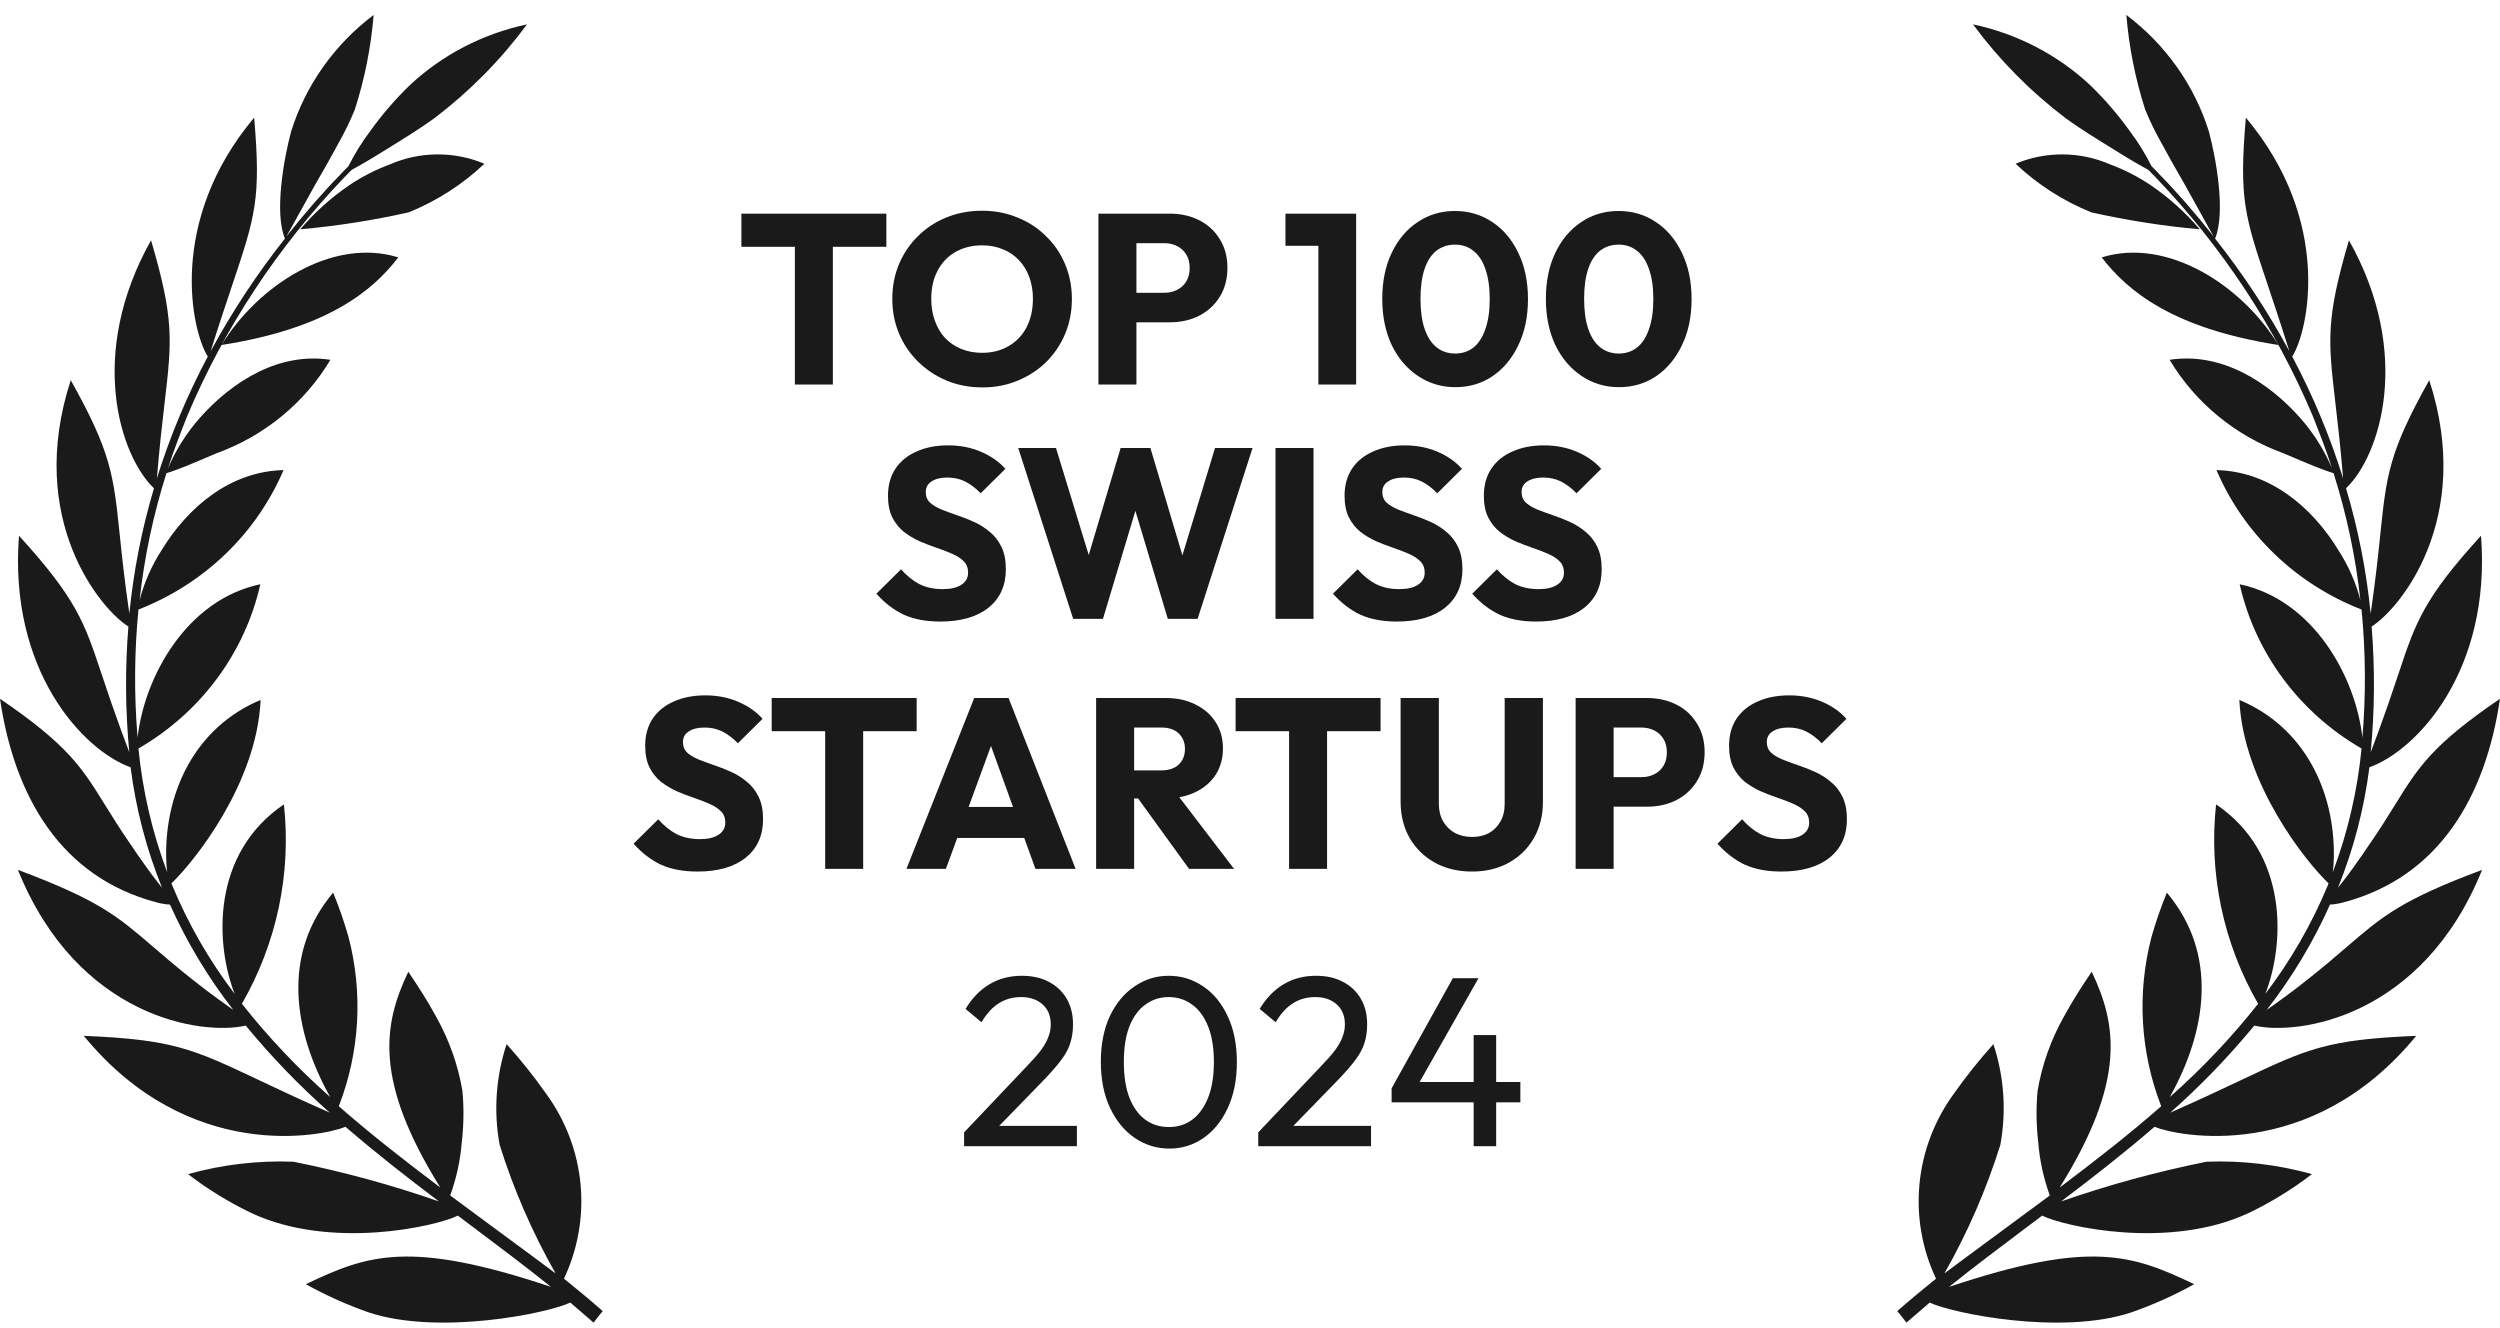
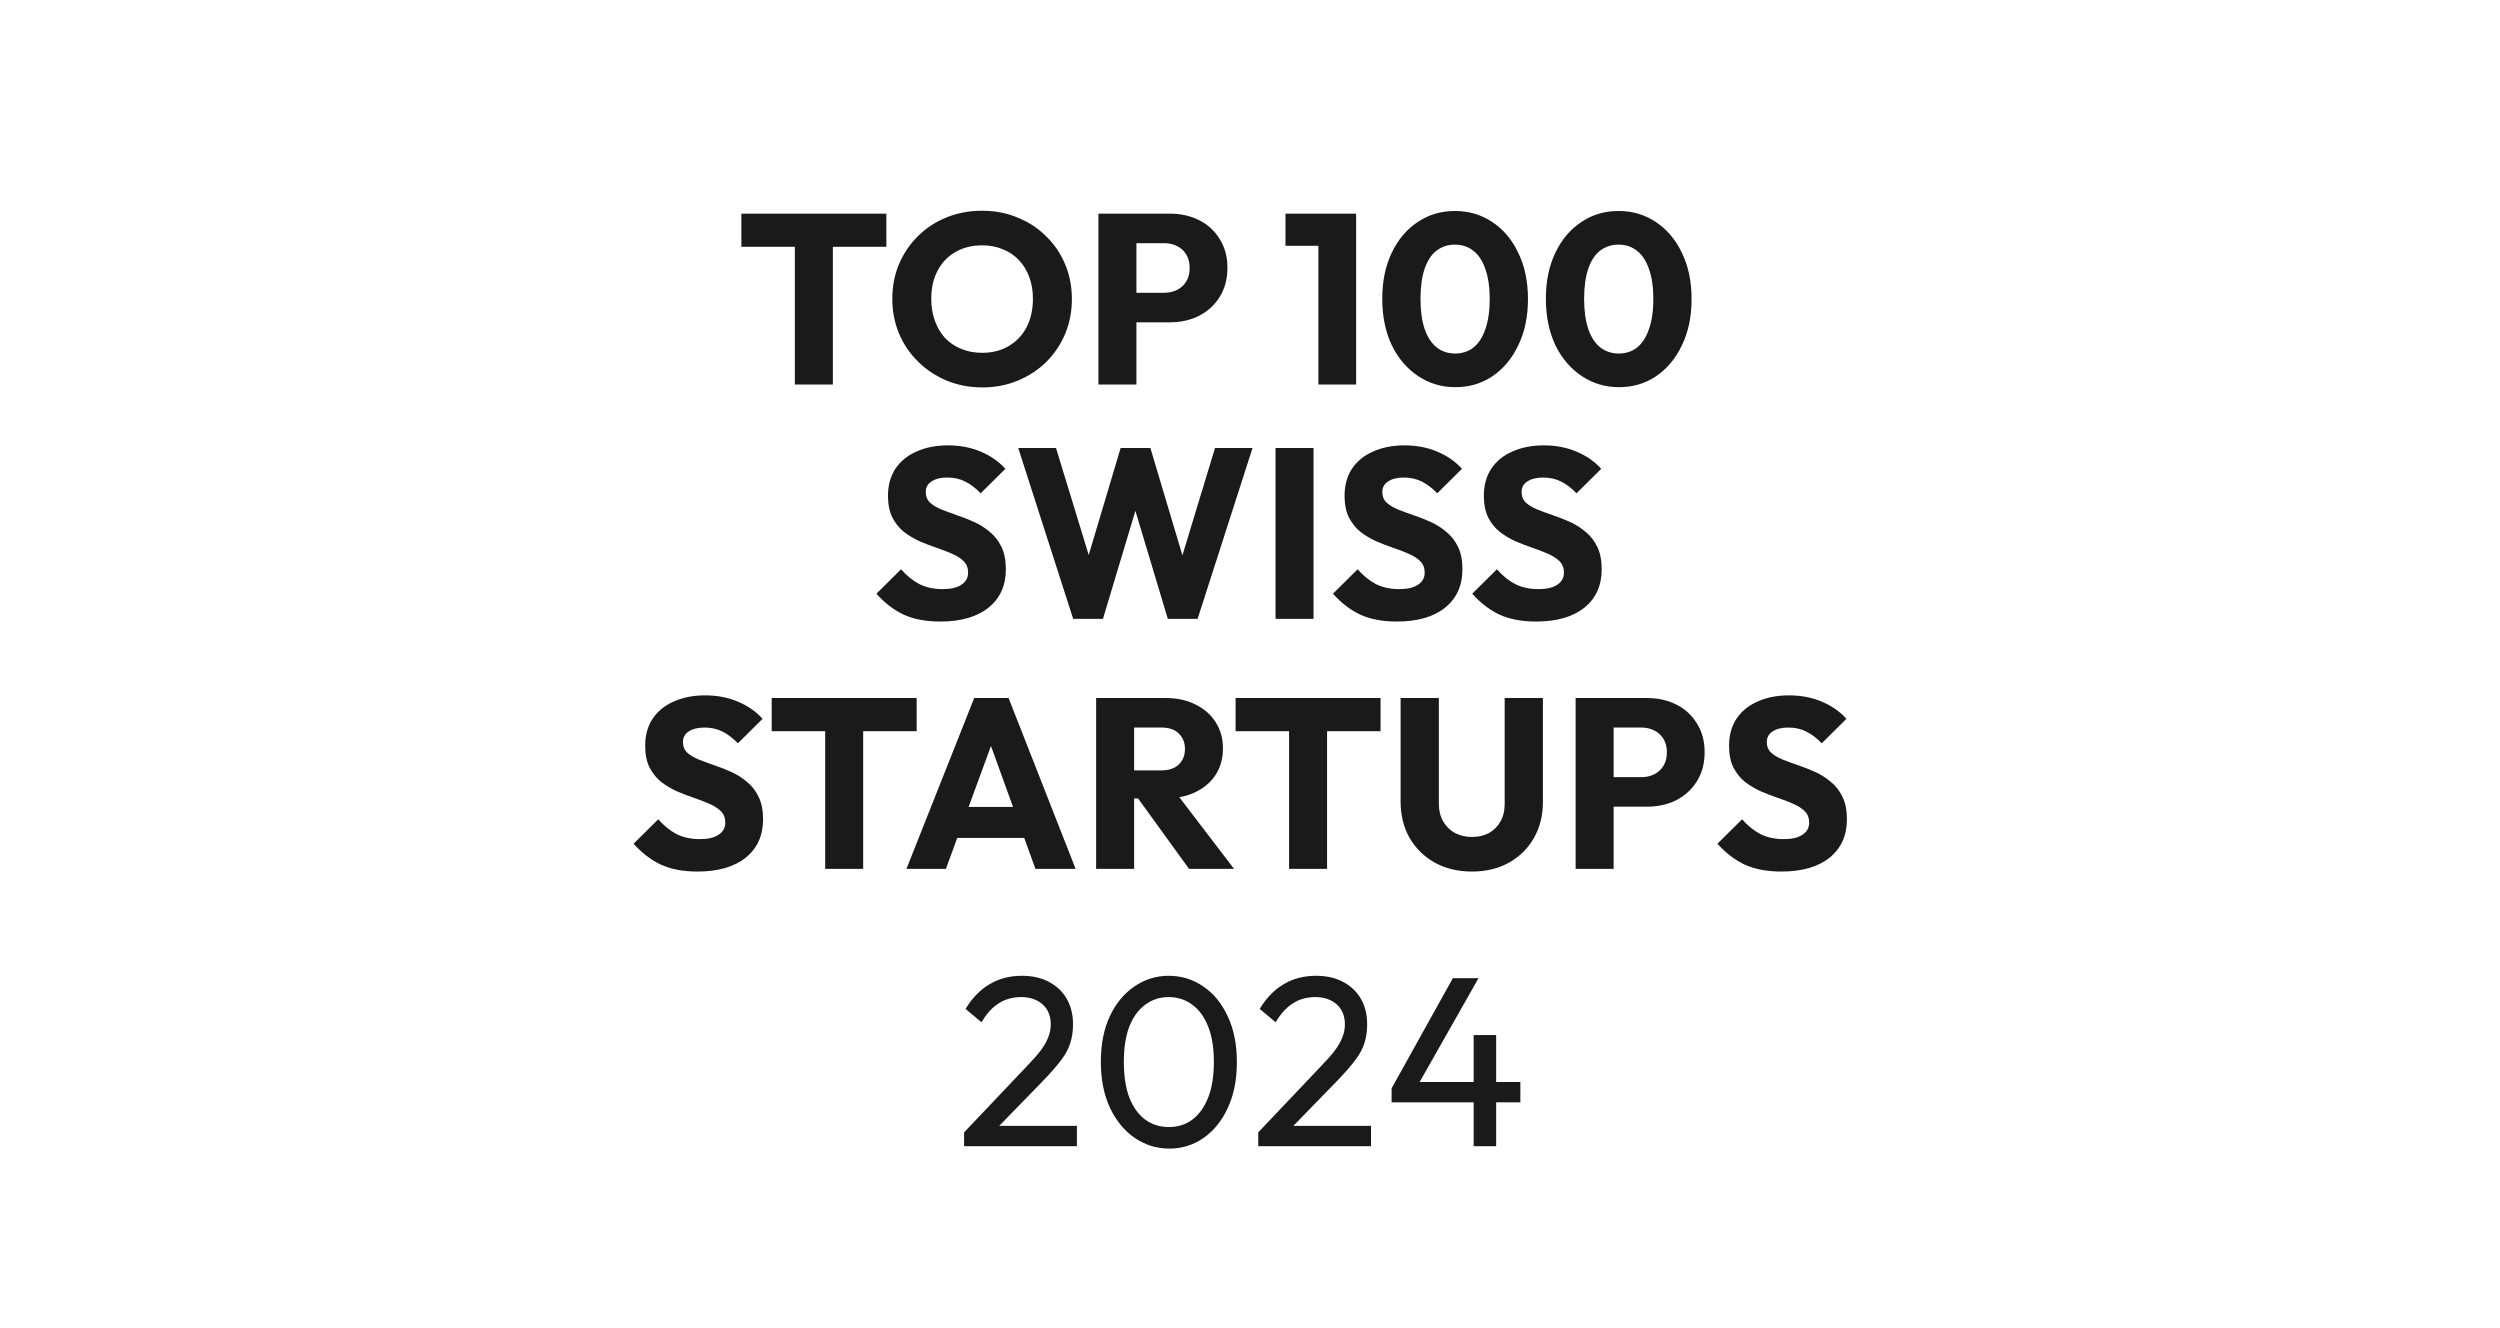
<svg xmlns="http://www.w3.org/2000/svg" width="160" height="85" viewBox="0 0 160 85" fill="none">
-   <path fill-rule="evenodd" clip-rule="evenodd" d="M1.215 34.286C4.889 38.309 5.41 39.867 6.461 43.017C6.594 43.413 6.734 43.834 6.89 44.288L7.153 45.063C7.574 46.267 7.974 47.364 8.274 48.141C8.019 45.466 8 42.775 8.217 40.097C6.462 39.009 1.622 33.257 4.528 24.331C7.113 28.947 7.265 30.401 7.66 34.197C7.798 35.524 7.966 37.137 8.278 39.271C8.545 36.555 9.073 33.869 9.854 31.249C7.703 29.212 5.556 22.686 9.667 15.379C11.158 20.447 10.999 21.806 10.538 25.756C10.389 27.034 10.208 28.584 10.04 30.617C10.88 27.926 11.97 25.316 13.297 22.818C12.268 21.202 10.681 14.184 16.265 7.528C16.714 12.723 16.342 13.833 14.858 18.26L14.858 18.26C14.475 19.403 14.017 20.768 13.481 22.481C14.851 19.948 16.442 17.535 18.236 15.268C17.544 13.631 18.166 10.136 18.635 8.404C19.561 5.45 21.405 2.848 23.913 0.957C23.745 3.01 23.342 5.038 22.712 7.004C22.404 7.757 22.047 8.49 21.643 9.199C21.221 9.993 20.727 10.851 20.263 11.659L20.198 11.771C19.817 12.452 19.459 13.101 19.154 13.652L19.154 13.652C18.773 14.342 18.477 14.878 18.328 15.131C19.467 13.687 20.736 12.231 21.767 11.19C21.987 10.952 22.159 10.771 22.3 10.639C22.694 9.851 23.16 9.099 23.692 8.392C24.452 7.33 25.309 6.338 26.253 5.427C28.333 3.493 30.919 2.155 33.729 1.559C32.05 3.834 30.045 5.863 27.775 7.584C27.029 8.129 25.768 8.924 24.62 9.626C23.762 10.166 22.961 10.628 22.513 10.867L22.438 10.941L22.438 10.941L22.438 10.942C22.324 11.054 22.186 11.191 22.027 11.361C17.77 15.812 14.371 20.974 11.993 26.599L11.993 26.599C11.57 27.671 11.121 28.807 10.746 29.983C11.244 28.81 11.929 27.721 12.777 26.758C14.896 24.365 17.897 22.524 21.146 23.028C19.497 25.788 16.916 27.904 13.843 29.015L13.564 29.134C12.415 29.624 11.297 30.101 10.653 30.281C9.813 32.93 9.237 35.652 8.934 38.409C9.227 37.289 9.696 36.22 10.325 35.239C12.023 32.443 14.741 30.164 18.145 30.086C17.285 32.101 16.022 33.928 14.427 35.46C12.833 36.993 10.941 38.2 8.861 39.01C8.595 41.736 8.577 44.479 8.806 47.209C9.233 43.345 11.924 38.386 16.661 37.392C16.17 39.572 15.223 41.63 13.881 43.438C12.539 45.247 10.83 46.767 8.86 47.905C9.124 50.608 9.742 53.267 10.699 55.818C10.659 55.491 10.637 55.162 10.633 54.833C10.574 50.664 12.491 46.547 16.681 44.795C16.434 50.153 12.428 55.149 10.972 56.535L11.015 56.649C12.043 59.127 13.389 61.467 15.022 63.614C13.765 60.4 13.52 54.623 18.171 51.481C18.652 55.903 17.713 60.362 15.482 64.242C17.179 66.391 19.07 68.389 21.132 70.211C18.763 65.976 18.015 61.057 21.322 57.128C21.701 58.053 22.028 58.997 22.302 59.956C23.244 63.547 23.027 67.332 21.683 70.799C23.795 72.648 25.941 74.314 28.18 76.002C23.927 69.179 24.513 65.584 26.131 62.191L26.217 62.32C26.648 62.963 27.293 63.923 27.942 65.121C28.755 66.581 29.313 68.162 29.593 69.801C29.696 70.898 29.683 72.002 29.554 73.096C29.462 74.261 29.212 75.408 28.813 76.51C29.956 77.362 31.035 78.156 32.096 78.936L32.096 78.936C33.253 79.788 34.388 80.623 35.558 81.498C34.072 78.884 32.871 76.124 31.976 73.265C31.583 71.115 31.737 68.904 32.422 66.825C33.331 67.834 34.178 68.895 34.957 70.002C36.196 71.704 36.953 73.693 37.153 75.77C37.352 77.847 36.987 79.939 36.095 81.835C36.9 82.481 37.737 83.176 38.573 83.908C38.375 84.153 38.176 84.399 37.989 84.649L36.501 83.365C35.054 84.054 28.088 85.479 23.619 84.001C22.218 83.514 20.864 82.907 19.573 82.189C23.542 80.293 26.218 79.339 35.257 82.358C33.674 81.084 31.886 79.741 30.285 78.54L30.285 78.54C29.947 78.286 29.618 78.039 29.301 77.8C27.887 78.501 21.178 80.01 16.102 77.64C14.659 76.951 13.296 76.114 12.035 75.144C14.225 74.532 16.502 74.263 18.778 74.349C21.941 74.983 25.053 75.833 28.093 76.892C26.049 75.351 24.051 73.79 22.111 72.115C20.702 72.707 12.095 74.514 5.362 66.294C11.074 66.528 12.347 67.13 16.536 69.11L16.536 69.11C17.753 69.685 19.215 70.377 21.104 71.209C19.164 69.493 17.366 67.63 15.726 65.638C12.946 66.281 4.975 65.165 1.145 55.67C6.326 57.611 7.495 58.616 9.798 60.595L9.798 60.595C10.493 61.192 11.292 61.879 12.336 62.706C13.383 63.542 14.557 64.375 14.933 64.639C13.311 62.554 11.95 60.289 10.878 57.89C10.74 57.89 10.602 57.875 10.466 57.847C10.312 57.827 10.16 57.795 10.012 57.75C3.871 56.125 0.915 50.945 0 44.721C4.345 47.683 5.223 49.098 6.714 51.503C7.189 52.271 7.728 53.139 8.461 54.191C8.67 54.513 8.89 54.822 9.101 55.117C9.199 55.255 9.296 55.391 9.388 55.523C9.629 55.868 9.873 56.181 10.088 56.456L10.088 56.456L10.088 56.456C10.133 56.513 10.176 56.568 10.217 56.621L10.369 56.813C9.368 54.338 8.693 51.749 8.359 49.108C5.317 48.017 0.547 42.92 1.215 34.286ZM14.182 22.079C16.467 18.309 21.26 15.159 25.49 16.473C23.821 18.653 20.9 21.029 14.182 22.079ZM27.97 9.882C26.927 9.889 25.898 10.108 24.947 10.524C24.036 10.862 23.169 11.306 22.366 11.845C21.19 12.646 20.13 13.598 19.215 14.675C21.553 14.466 23.875 14.103 26.162 13.588C27.962 12.858 29.604 11.803 31.002 10.479C30.045 10.078 29.012 9.874 27.97 9.882ZM158.785 34.286C155.111 38.309 154.59 39.867 153.539 43.017C153.406 43.413 153.266 43.834 153.11 44.288L152.847 45.063C152.426 46.267 152.026 47.364 151.726 48.141C151.981 45.466 152 42.775 151.783 40.097C153.538 39.009 158.378 33.257 155.472 24.331C152.887 28.947 152.735 30.401 152.34 34.197L152.34 34.198L152.34 34.2L152.34 34.2C152.202 35.527 152.034 37.139 151.722 39.271C151.455 36.555 150.927 33.869 150.146 31.249C152.297 29.212 154.444 22.686 150.333 15.379C148.842 20.447 149.001 21.806 149.462 25.756L149.462 25.757C149.611 27.035 149.792 28.584 149.959 30.617C149.12 27.926 148.03 25.316 146.703 22.818C147.732 21.202 149.319 14.184 143.735 7.528C143.286 12.723 143.658 13.833 145.142 18.26L145.142 18.26L145.143 18.263C145.526 19.405 145.983 20.769 146.519 22.481C145.149 19.948 143.558 17.535 141.764 15.268C142.456 13.631 141.834 10.136 141.365 8.404C140.439 5.45 138.595 2.848 136.087 0.957C136.255 3.01 136.658 5.038 137.288 7.004C137.596 7.757 137.953 8.49 138.357 9.199C138.779 9.992 139.271 10.849 139.735 11.656L139.736 11.656L139.737 11.657L139.737 11.658L139.802 11.771C140.183 12.452 140.542 13.101 140.846 13.652L140.846 13.653C141.227 14.343 141.523 14.879 141.672 15.131C140.533 13.687 139.264 12.231 138.233 11.19C138.013 10.952 137.841 10.771 137.7 10.639C137.306 9.851 136.84 9.099 136.308 8.392C135.548 7.33 134.691 6.338 133.747 5.427C131.667 3.493 129.08 2.155 126.271 1.559C127.95 3.834 129.955 5.863 132.225 7.584C132.971 8.129 134.232 8.924 135.38 9.626C136.238 10.166 137.039 10.628 137.487 10.867L137.562 10.941L137.562 10.941C137.676 11.054 137.814 11.191 137.973 11.361C142.23 15.812 145.629 20.974 148.007 26.599C148.43 27.671 148.879 28.807 149.254 29.983C148.756 28.81 148.071 27.721 147.223 26.758C145.103 24.365 142.103 22.524 138.854 23.028C140.503 25.788 143.084 27.904 146.157 29.015L146.436 29.134L146.436 29.134C147.585 29.624 148.703 30.101 149.347 30.281C150.187 32.93 150.763 35.652 151.066 38.409C150.773 37.289 150.304 36.22 149.675 35.239C147.977 32.443 145.259 30.164 141.855 30.086C142.715 32.101 143.978 33.928 145.573 35.46C147.167 36.993 149.059 38.2 151.139 39.01C151.405 41.736 151.423 44.479 151.194 47.209C150.767 43.345 148.076 38.386 143.339 37.392C143.83 39.572 144.777 41.63 146.119 43.438C147.461 45.247 149.17 46.767 151.14 47.905C150.876 50.608 150.258 53.267 149.301 55.818C149.34 55.491 149.363 55.162 149.367 54.833C149.426 50.664 147.509 46.547 143.319 44.795C143.565 50.153 147.572 55.149 149.028 56.535L148.985 56.649C147.957 59.127 146.611 61.467 144.978 63.614C146.235 60.4 146.48 54.623 141.829 51.481C141.347 55.903 142.287 60.362 144.519 64.242C142.821 66.391 140.93 68.389 138.868 70.211C141.237 65.976 141.985 61.057 138.678 57.128C138.299 58.053 137.972 58.997 137.698 59.956C136.757 63.547 136.972 67.332 138.317 70.799C136.205 72.648 134.059 74.314 131.82 76.002C136.073 69.179 135.487 65.584 133.869 62.191L133.783 62.319C133.352 62.963 132.708 63.923 132.058 65.121C131.245 66.581 130.687 68.162 130.407 69.801C130.304 70.898 130.317 72.002 130.446 73.096C130.538 74.261 130.788 75.408 131.187 76.51C130.047 77.36 128.97 78.152 127.912 78.93L127.909 78.933L127.908 78.934L127.904 78.936L127.903 78.937C126.746 79.789 125.612 80.623 124.442 81.498C125.928 78.884 127.129 76.124 128.024 73.265C128.417 71.115 128.263 68.904 127.578 66.825C126.668 67.834 125.822 68.895 125.043 70.002C123.804 71.704 123.047 73.693 122.847 75.77C122.647 77.847 123.012 79.939 123.905 81.835C123.1 82.481 122.263 83.176 121.427 83.908C121.625 84.153 121.823 84.399 122.011 84.649L123.499 83.365C124.946 84.054 131.912 85.479 136.381 84.001C137.782 83.514 139.136 82.907 140.427 82.189C136.458 80.293 133.782 79.339 124.743 82.358C126.326 81.084 128.114 79.742 129.714 78.54L129.715 78.54C130.052 78.286 130.382 78.039 130.699 77.8C132.112 78.501 138.822 80.01 143.898 77.64C145.34 76.951 146.704 76.114 147.965 75.144C145.775 74.532 143.498 74.263 141.222 74.349C138.059 74.983 134.947 75.833 131.907 76.892C133.951 75.351 135.949 73.79 137.889 72.115C139.298 72.707 147.905 74.514 154.638 66.294C148.926 66.528 147.653 67.13 143.464 69.11C142.248 69.685 140.785 70.377 138.896 71.209C140.836 69.493 142.634 67.63 144.274 65.638C147.054 66.281 155.025 65.165 158.855 55.67C153.674 57.611 152.505 58.616 150.202 60.595C149.507 61.192 148.708 61.879 147.664 62.706C146.617 63.542 145.443 64.375 145.067 64.639C146.689 62.554 148.05 60.289 149.122 57.89C149.26 57.89 149.398 57.875 149.534 57.847C149.688 57.827 149.84 57.795 149.988 57.75C156.129 56.125 159.085 50.945 160 44.721C155.655 47.683 154.777 49.098 153.286 51.503C152.811 52.271 152.272 53.139 151.539 54.191C151.33 54.512 151.111 54.82 150.9 55.115L150.899 55.117L150.899 55.117L150.899 55.117C150.801 55.255 150.704 55.391 150.612 55.523C150.371 55.868 150.127 56.181 149.912 56.456L149.845 56.541L149.782 56.621L149.631 56.813C150.632 54.338 151.307 51.749 151.641 49.108C154.683 48.017 159.453 42.92 158.785 34.286ZM145.818 22.079C143.533 18.309 138.74 15.159 134.51 16.473C136.179 18.653 139.1 21.029 145.818 22.079ZM132.03 9.882C133.073 9.889 134.102 10.108 135.053 10.524C135.964 10.862 136.83 11.306 137.634 11.845C138.81 12.646 139.87 13.598 140.785 14.675C138.446 14.466 136.125 14.103 133.838 13.588C132.038 12.858 130.396 11.803 128.998 10.479C129.955 10.078 130.988 9.874 132.03 9.882Z" fill="#1A1A1A" />
  <path d="M50.871 24.609V13.828H53.303V24.609H50.871ZM47.448 15.795V13.673H56.727V15.795H47.448ZM62.885 24.795C62.059 24.795 61.295 24.65 60.592 24.361C59.901 24.072 59.291 23.669 58.764 23.153C58.238 22.637 57.83 22.038 57.541 21.356C57.252 20.664 57.107 19.921 57.107 19.125C57.107 18.32 57.252 17.576 57.541 16.895C57.83 16.213 58.233 15.62 58.749 15.114C59.265 14.597 59.87 14.2 60.561 13.921C61.264 13.632 62.028 13.487 62.854 13.487C63.67 13.487 64.424 13.632 65.115 13.921C65.818 14.2 66.427 14.597 66.943 15.114C67.47 15.62 67.878 16.218 68.167 16.91C68.456 17.592 68.601 18.335 68.601 19.141C68.601 19.936 68.456 20.68 68.167 21.372C67.878 22.053 67.475 22.652 66.959 23.168C66.442 23.674 65.833 24.072 65.131 24.361C64.439 24.65 63.69 24.795 62.885 24.795ZM62.854 22.58C63.505 22.58 64.072 22.435 64.558 22.146C65.053 21.857 65.436 21.454 65.704 20.938C65.972 20.411 66.107 19.807 66.107 19.125C66.107 18.609 66.029 18.145 65.874 17.731C65.719 17.308 65.498 16.947 65.208 16.647C64.919 16.337 64.573 16.105 64.171 15.95C63.778 15.785 63.339 15.702 62.854 15.702C62.203 15.702 61.63 15.847 61.135 16.136C60.649 16.415 60.272 16.812 60.004 17.329C59.735 17.835 59.601 18.434 59.601 19.125C59.601 19.642 59.678 20.112 59.833 20.535C59.988 20.959 60.205 21.325 60.484 21.635C60.773 21.934 61.119 22.167 61.522 22.332C61.925 22.497 62.368 22.58 62.854 22.58ZM72.158 20.628V18.738H74.513C74.812 18.738 75.086 18.676 75.334 18.552C75.582 18.428 75.778 18.248 75.922 18.01C76.067 17.773 76.139 17.483 76.139 17.143C76.139 16.812 76.067 16.528 75.922 16.291C75.778 16.053 75.582 15.873 75.334 15.749C75.086 15.625 74.812 15.563 74.513 15.563H72.158V13.673H74.869C75.561 13.673 76.186 13.812 76.743 14.091C77.301 14.37 77.74 14.773 78.06 15.3C78.39 15.816 78.555 16.43 78.555 17.143C78.555 17.855 78.39 18.475 78.06 19.002C77.74 19.518 77.301 19.921 76.743 20.21C76.186 20.489 75.561 20.628 74.869 20.628H72.158ZM70.299 24.609V13.673H72.731V24.609H70.299ZM84.376 24.609V13.673H86.793V24.609H84.376ZM82.27 15.733V13.673H86.638V15.733H82.27ZM93.143 24.779C92.265 24.779 91.47 24.542 90.757 24.067C90.045 23.592 89.482 22.931 89.069 22.084C88.666 21.227 88.465 20.241 88.465 19.125C88.465 18 88.666 17.019 89.069 16.182C89.472 15.336 90.024 14.68 90.726 14.215C91.428 13.74 92.224 13.503 93.112 13.503C94.01 13.503 94.81 13.74 95.513 14.215C96.215 14.68 96.767 15.336 97.17 16.182C97.583 17.029 97.79 18.015 97.79 19.141C97.79 20.267 97.583 21.253 97.17 22.1C96.767 22.946 96.215 23.607 95.513 24.082C94.821 24.547 94.031 24.779 93.143 24.779ZM93.127 22.626C93.582 22.626 93.974 22.497 94.304 22.239C94.635 21.971 94.888 21.578 95.063 21.062C95.249 20.535 95.342 19.895 95.342 19.141C95.342 18.377 95.249 17.737 95.063 17.22C94.888 16.704 94.635 16.317 94.304 16.058C93.974 15.79 93.576 15.656 93.112 15.656C92.668 15.656 92.275 15.785 91.934 16.043C91.604 16.301 91.351 16.688 91.175 17.205C91 17.721 90.912 18.361 90.912 19.125C90.912 19.89 91 20.53 91.175 21.046C91.351 21.563 91.604 21.955 91.934 22.224C92.275 22.492 92.673 22.626 93.127 22.626ZM103.614 24.779C102.736 24.779 101.941 24.542 101.229 24.067C100.516 23.592 99.953 22.931 99.54 22.084C99.138 21.227 98.936 20.241 98.936 19.125C98.936 18 99.138 17.019 99.54 16.182C99.943 15.336 100.495 14.68 101.198 14.215C101.9 13.74 102.695 13.503 103.583 13.503C104.482 13.503 105.282 13.74 105.984 14.215C106.686 14.68 107.239 15.336 107.642 16.182C108.055 17.029 108.261 18.015 108.261 19.141C108.261 20.267 108.055 21.253 107.642 22.1C107.239 22.946 106.686 23.607 105.984 24.082C105.292 24.547 104.502 24.779 103.614 24.779ZM103.599 22.626C104.053 22.626 104.445 22.497 104.776 22.239C105.106 21.971 105.359 21.578 105.535 21.062C105.721 20.535 105.814 19.895 105.814 19.141C105.814 18.377 105.721 17.737 105.535 17.22C105.359 16.704 105.106 16.317 104.776 16.058C104.445 15.79 104.048 15.656 103.583 15.656C103.139 15.656 102.747 15.785 102.406 16.043C102.075 16.301 101.822 16.688 101.647 17.205C101.471 17.721 101.384 18.361 101.384 19.125C101.384 19.89 101.471 20.53 101.647 21.046C101.822 21.563 102.075 21.955 102.406 22.224C102.747 22.492 103.144 22.626 103.599 22.626ZM60.177 39.779C59.279 39.779 58.504 39.635 57.854 39.346C57.213 39.046 56.625 38.597 56.088 37.998L57.668 36.434C58.019 36.836 58.406 37.151 58.83 37.378C59.263 37.595 59.764 37.704 60.332 37.704C60.848 37.704 61.246 37.611 61.525 37.425C61.814 37.239 61.959 36.981 61.959 36.65C61.959 36.351 61.865 36.108 61.68 35.922C61.494 35.736 61.246 35.576 60.936 35.442C60.637 35.308 60.301 35.179 59.929 35.055C59.568 34.931 59.206 34.792 58.845 34.637C58.484 34.471 58.148 34.27 57.838 34.032C57.539 33.785 57.296 33.48 57.11 33.119C56.924 32.747 56.831 32.282 56.831 31.724C56.831 31.053 56.991 30.475 57.312 29.99C57.642 29.504 58.096 29.138 58.675 28.89C59.253 28.632 59.919 28.503 60.673 28.503C61.437 28.503 62.134 28.637 62.764 28.905C63.404 29.174 63.931 29.54 64.344 30.005L62.764 31.57C62.434 31.229 62.098 30.976 61.757 30.811C61.427 30.645 61.05 30.563 60.626 30.563C60.203 30.563 59.867 30.645 59.62 30.811C59.372 30.965 59.248 31.193 59.248 31.492C59.248 31.771 59.341 31.998 59.527 32.174C59.712 32.339 59.955 32.483 60.255 32.608C60.564 32.731 60.9 32.855 61.261 32.979C61.633 33.103 62 33.248 62.361 33.413C62.723 33.578 63.053 33.79 63.353 34.048C63.662 34.296 63.91 34.616 64.096 35.008C64.282 35.391 64.375 35.865 64.375 36.434C64.375 37.477 64.003 38.297 63.26 38.896C62.516 39.485 61.489 39.779 60.177 39.779ZM68.684 39.609L65.168 28.673H67.584L70.156 37.084H69.211L71.72 28.673H73.626L76.135 37.084H75.206L77.761 28.673H80.162L76.646 39.609H74.741L72.216 31.198H73.114L70.589 39.609H68.684ZM81.633 39.609V28.673H84.065V39.609H81.633ZM89.398 39.779C88.5 39.779 87.725 39.635 87.075 39.346C86.434 39.046 85.846 38.597 85.309 37.998L86.889 36.434C87.24 36.836 87.627 37.151 88.05 37.378C88.484 37.595 88.985 37.704 89.553 37.704C90.069 37.704 90.467 37.611 90.746 37.425C91.035 37.239 91.18 36.981 91.18 36.65C91.18 36.351 91.087 36.108 90.901 35.922C90.715 35.736 90.467 35.576 90.157 35.442C89.858 35.308 89.522 35.179 89.15 35.055C88.789 34.931 88.427 34.792 88.066 34.637C87.705 34.471 87.369 34.27 87.059 34.032C86.76 33.785 86.517 33.48 86.331 33.119C86.145 32.747 86.052 32.282 86.052 31.724C86.052 31.053 86.212 30.475 86.532 29.99C86.863 29.504 87.317 29.138 87.896 28.89C88.474 28.632 89.14 28.503 89.894 28.503C90.658 28.503 91.355 28.637 91.985 28.905C92.625 29.174 93.152 29.54 93.565 30.005L91.985 31.57C91.654 31.229 91.319 30.976 90.978 30.811C90.648 30.645 90.271 30.563 89.847 30.563C89.424 30.563 89.088 30.645 88.841 30.811C88.593 30.965 88.469 31.193 88.469 31.492C88.469 31.771 88.562 31.998 88.748 32.174C88.933 32.339 89.176 32.483 89.476 32.608C89.785 32.731 90.121 32.855 90.483 32.979C90.854 33.103 91.221 33.248 91.582 33.413C91.944 33.578 92.274 33.79 92.574 34.048C92.883 34.296 93.131 34.616 93.317 35.008C93.503 35.391 93.596 35.865 93.596 36.434C93.596 37.477 93.224 38.297 92.481 38.896C91.737 39.485 90.71 39.779 89.398 39.779ZM98.312 39.779C97.413 39.779 96.639 39.635 95.988 39.346C95.348 39.046 94.759 38.597 94.222 37.998L95.802 36.434C96.153 36.836 96.541 37.151 96.964 37.378C97.398 37.595 97.898 37.704 98.466 37.704C98.983 37.704 99.38 37.611 99.659 37.425C99.948 37.239 100.093 36.981 100.093 36.65C100.093 36.351 100 36.108 99.814 35.922C99.628 35.736 99.38 35.576 99.071 35.442C98.771 35.308 98.436 35.179 98.064 35.055C97.702 34.931 97.341 34.792 96.979 34.637C96.618 34.471 96.282 34.27 95.973 34.032C95.673 33.785 95.43 33.48 95.245 33.119C95.059 32.747 94.966 32.282 94.966 31.724C94.966 31.053 95.126 30.475 95.446 29.99C95.776 29.504 96.231 29.138 96.809 28.89C97.387 28.632 98.053 28.503 98.807 28.503C99.571 28.503 100.268 28.637 100.898 28.905C101.539 29.174 102.065 29.54 102.478 30.005L100.898 31.57C100.568 31.229 100.232 30.976 99.892 30.811C99.561 30.645 99.184 30.563 98.761 30.563C98.337 30.563 98.002 30.645 97.754 30.811C97.506 30.965 97.382 31.193 97.382 31.492C97.382 31.771 97.475 31.998 97.661 32.174C97.847 32.339 98.09 32.483 98.389 32.608C98.699 32.731 99.034 32.855 99.396 32.979C99.768 33.103 100.134 33.248 100.496 33.413C100.857 33.578 101.188 33.79 101.487 34.048C101.797 34.296 102.045 34.616 102.231 35.008C102.416 35.391 102.509 35.865 102.509 36.434C102.509 37.477 102.138 38.297 101.394 38.896C100.651 39.485 99.623 39.779 98.312 39.779ZM44.638 55.779C43.74 55.779 42.965 55.635 42.315 55.346C41.674 55.046 41.086 54.597 40.549 53.998L42.129 52.434C42.48 52.836 42.867 53.151 43.291 53.378C43.724 53.595 44.225 53.704 44.793 53.704C45.309 53.704 45.707 53.611 45.986 53.425C46.275 53.239 46.419 52.981 46.419 52.65C46.419 52.351 46.327 52.108 46.141 51.922C45.955 51.736 45.707 51.576 45.397 51.442C45.098 51.308 44.762 51.179 44.39 51.055C44.029 50.931 43.667 50.792 43.306 50.637C42.944 50.471 42.609 50.27 42.299 50.032C42 49.785 41.757 49.48 41.571 49.119C41.385 48.747 41.292 48.282 41.292 47.724C41.292 47.053 41.452 46.475 41.773 45.99C42.103 45.504 42.557 45.138 43.136 44.89C43.714 44.632 44.38 44.503 45.134 44.503C45.898 44.503 46.595 44.637 47.225 44.905C47.865 45.174 48.392 45.54 48.805 46.005L47.225 47.57C46.895 47.229 46.559 46.976 46.218 46.811C45.888 46.645 45.511 46.563 45.087 46.563C44.664 46.563 44.328 46.645 44.081 46.811C43.833 46.965 43.709 47.193 43.709 47.492C43.709 47.771 43.802 47.998 43.987 48.174C44.173 48.339 44.416 48.483 44.716 48.608C45.025 48.731 45.361 48.855 45.722 48.979C46.094 49.103 46.461 49.248 46.822 49.413C47.184 49.578 47.514 49.79 47.814 50.048C48.123 50.296 48.371 50.616 48.557 51.008C48.743 51.391 48.836 51.865 48.836 52.434C48.836 53.477 48.464 54.297 47.721 54.896C46.977 55.485 45.95 55.779 44.638 55.779ZM52.811 55.609V44.828H55.243V55.609H52.811ZM49.388 46.795V44.673H58.666V46.795H49.388ZM58.012 55.609L62.349 44.673H64.549L68.84 55.609H66.268L62.984 46.532H63.867L60.537 55.609H58.012ZM60.475 53.626V51.644H66.439V53.626H60.475ZM72.01 51.101V49.304H74.319C74.804 49.304 75.176 49.181 75.434 48.933C75.702 48.685 75.837 48.349 75.837 47.926C75.837 47.533 75.707 47.208 75.449 46.95C75.191 46.692 74.819 46.563 74.334 46.563H72.01V44.673H74.613C75.336 44.673 75.971 44.812 76.518 45.091C77.065 45.36 77.494 45.737 77.804 46.222C78.114 46.707 78.269 47.265 78.269 47.895C78.269 48.535 78.114 49.098 77.804 49.583C77.494 50.058 77.06 50.43 76.503 50.699C75.945 50.967 75.289 51.101 74.535 51.101H72.01ZM70.152 55.609V44.673H72.584V55.609H70.152ZM76.1 55.609L72.692 50.9L74.923 50.296L78.981 55.609H76.1ZM82.501 55.609V44.828H84.933V55.609H82.501ZM79.078 46.795V44.673H88.356V46.795H79.078ZM94.208 55.779C93.31 55.779 92.514 55.588 91.823 55.206C91.141 54.824 90.604 54.297 90.212 53.626C89.83 52.945 89.638 52.17 89.638 51.303V44.673H92.086V51.442C92.086 51.876 92.179 52.253 92.365 52.573C92.551 52.893 92.804 53.141 93.124 53.316C93.454 53.482 93.816 53.564 94.208 53.564C94.621 53.564 94.983 53.482 95.292 53.316C95.602 53.141 95.845 52.898 96.02 52.588C96.206 52.268 96.299 51.891 96.299 51.458V44.673H98.747V51.318C98.747 52.186 98.556 52.955 98.174 53.626C97.791 54.297 97.26 54.824 96.578 55.206C95.897 55.588 95.106 55.779 94.208 55.779ZM102.699 51.628V49.738H105.053C105.353 49.738 105.626 49.676 105.874 49.552C106.122 49.428 106.318 49.248 106.463 49.01C106.608 48.773 106.68 48.483 106.68 48.143C106.68 47.812 106.608 47.528 106.463 47.291C106.318 47.053 106.122 46.873 105.874 46.749C105.626 46.625 105.353 46.563 105.053 46.563H102.699V44.673H105.41C106.102 44.673 106.726 44.812 107.284 45.091C107.842 45.37 108.28 45.773 108.601 46.3C108.931 46.816 109.096 47.43 109.096 48.143C109.096 48.855 108.931 49.475 108.601 50.002C108.28 50.518 107.842 50.921 107.284 51.21C106.726 51.489 106.102 51.628 105.41 51.628H102.699ZM100.84 55.609V44.673H103.272V55.609H100.84ZM114.005 55.779C113.107 55.779 112.333 55.635 111.682 55.346C111.042 55.046 110.453 54.597 109.916 53.998L111.496 52.434C111.847 52.836 112.234 53.151 112.658 53.378C113.092 53.595 113.592 53.704 114.16 53.704C114.677 53.704 115.074 53.611 115.353 53.425C115.642 53.239 115.787 52.981 115.787 52.65C115.787 52.351 115.694 52.108 115.508 51.922C115.322 51.736 115.074 51.576 114.764 51.442C114.465 51.308 114.129 51.179 113.758 51.055C113.396 50.931 113.035 50.792 112.673 50.637C112.312 50.471 111.976 50.27 111.666 50.032C111.367 49.785 111.124 49.48 110.938 49.119C110.753 48.747 110.66 48.282 110.66 47.724C110.66 47.053 110.82 46.475 111.14 45.99C111.47 45.504 111.925 45.138 112.503 44.89C113.081 44.632 113.747 44.503 114.501 44.503C115.265 44.503 115.962 44.637 116.592 44.905C117.233 45.174 117.759 45.54 118.172 46.005L116.592 47.57C116.262 47.229 115.926 46.976 115.585 46.811C115.255 46.645 114.878 46.563 114.455 46.563C114.031 46.563 113.696 46.645 113.448 46.811C113.2 46.965 113.076 47.193 113.076 47.492C113.076 47.771 113.169 47.998 113.355 48.174C113.541 48.339 113.783 48.483 114.083 48.608C114.393 48.731 114.728 48.855 115.09 48.979C115.462 49.103 115.828 49.248 116.19 49.413C116.551 49.578 116.881 49.79 117.181 50.048C117.491 50.296 117.739 50.616 117.924 51.008C118.11 51.391 118.203 51.865 118.203 52.434C118.203 53.477 117.832 54.297 117.088 54.896C116.344 55.485 115.317 55.779 114.005 55.779Z" fill="#1A1A1A" />
  <path d="M61.702 72.472L65.668 68.29C66.07 67.876 66.385 67.52 66.613 67.221C66.84 66.911 67 66.627 67.093 66.369C67.196 66.111 67.248 65.842 67.248 65.563C67.248 65.016 67.072 64.587 66.721 64.278C66.37 63.968 65.916 63.813 65.358 63.813C64.811 63.813 64.33 63.947 63.917 64.216C63.504 64.474 63.138 64.876 62.818 65.424L61.795 64.572C62.219 63.87 62.73 63.343 63.329 62.992C63.928 62.63 64.62 62.45 65.404 62.45C66.065 62.45 66.638 62.579 67.124 62.837C67.62 63.095 68.002 63.457 68.27 63.921C68.538 64.386 68.673 64.928 68.673 65.548C68.673 65.992 68.616 66.389 68.502 66.74C68.399 67.092 68.208 67.453 67.929 67.825C67.661 68.186 67.284 68.62 66.799 69.126L63.592 72.425L61.702 72.472ZM61.702 73.355V72.472L62.941 72.054H68.921V73.355H61.702ZM74.838 73.51C74.033 73.51 73.294 73.282 72.623 72.828C71.962 72.374 71.435 71.733 71.043 70.907C70.651 70.071 70.454 69.09 70.454 67.964C70.454 66.839 70.645 65.863 71.028 65.037C71.42 64.21 71.947 63.575 72.608 63.131C73.268 62.677 73.996 62.45 74.792 62.45C75.607 62.45 76.346 62.677 77.007 63.131C77.668 63.575 78.189 64.21 78.571 65.037C78.964 65.863 79.16 66.844 79.16 67.98C79.16 69.105 78.964 70.086 78.571 70.923C78.189 71.749 77.668 72.389 77.007 72.844C76.356 73.288 75.633 73.51 74.838 73.51ZM74.807 72.131C75.375 72.131 75.871 71.976 76.294 71.666C76.728 71.346 77.069 70.876 77.317 70.257C77.564 69.637 77.688 68.873 77.688 67.964C77.688 67.055 77.564 66.296 77.317 65.687C77.069 65.068 76.728 64.603 76.294 64.293C75.86 63.973 75.36 63.813 74.792 63.813C74.234 63.813 73.738 63.973 73.305 64.293C72.871 64.603 72.53 65.068 72.282 65.687C72.045 66.296 71.926 67.055 71.926 67.964C71.926 68.873 72.045 69.637 72.282 70.257C72.53 70.876 72.871 71.346 73.305 71.666C73.738 71.976 74.239 72.131 74.807 72.131ZM80.528 72.472L84.493 68.29C84.896 67.876 85.211 67.52 85.438 67.221C85.665 66.911 85.825 66.627 85.918 66.369C86.021 66.111 86.073 65.842 86.073 65.563C86.073 65.016 85.897 64.587 85.546 64.278C85.195 63.968 84.741 63.813 84.183 63.813C83.636 63.813 83.156 63.947 82.743 64.216C82.329 64.474 81.963 64.876 81.643 65.424L80.62 64.572C81.044 63.87 81.555 63.343 82.154 62.992C82.753 62.63 83.445 62.45 84.23 62.45C84.891 62.45 85.464 62.579 85.949 62.837C86.445 63.095 86.827 63.457 87.095 63.921C87.364 64.386 87.498 64.928 87.498 65.548C87.498 65.992 87.441 66.389 87.328 66.74C87.224 67.092 87.033 67.453 86.754 67.825C86.486 68.186 86.109 68.62 85.624 69.126L82.417 72.425L80.528 72.472ZM80.528 73.355V72.472L81.767 72.054H87.746V73.355H80.528ZM89.063 69.653L92.982 62.605H94.624L90.627 69.653H89.063ZM89.063 70.551V69.653L89.682 69.25H97.303V70.551H89.063ZM94.314 73.355V66.245H95.754V73.355H94.314Z" fill="#1A1A1A" />
</svg>